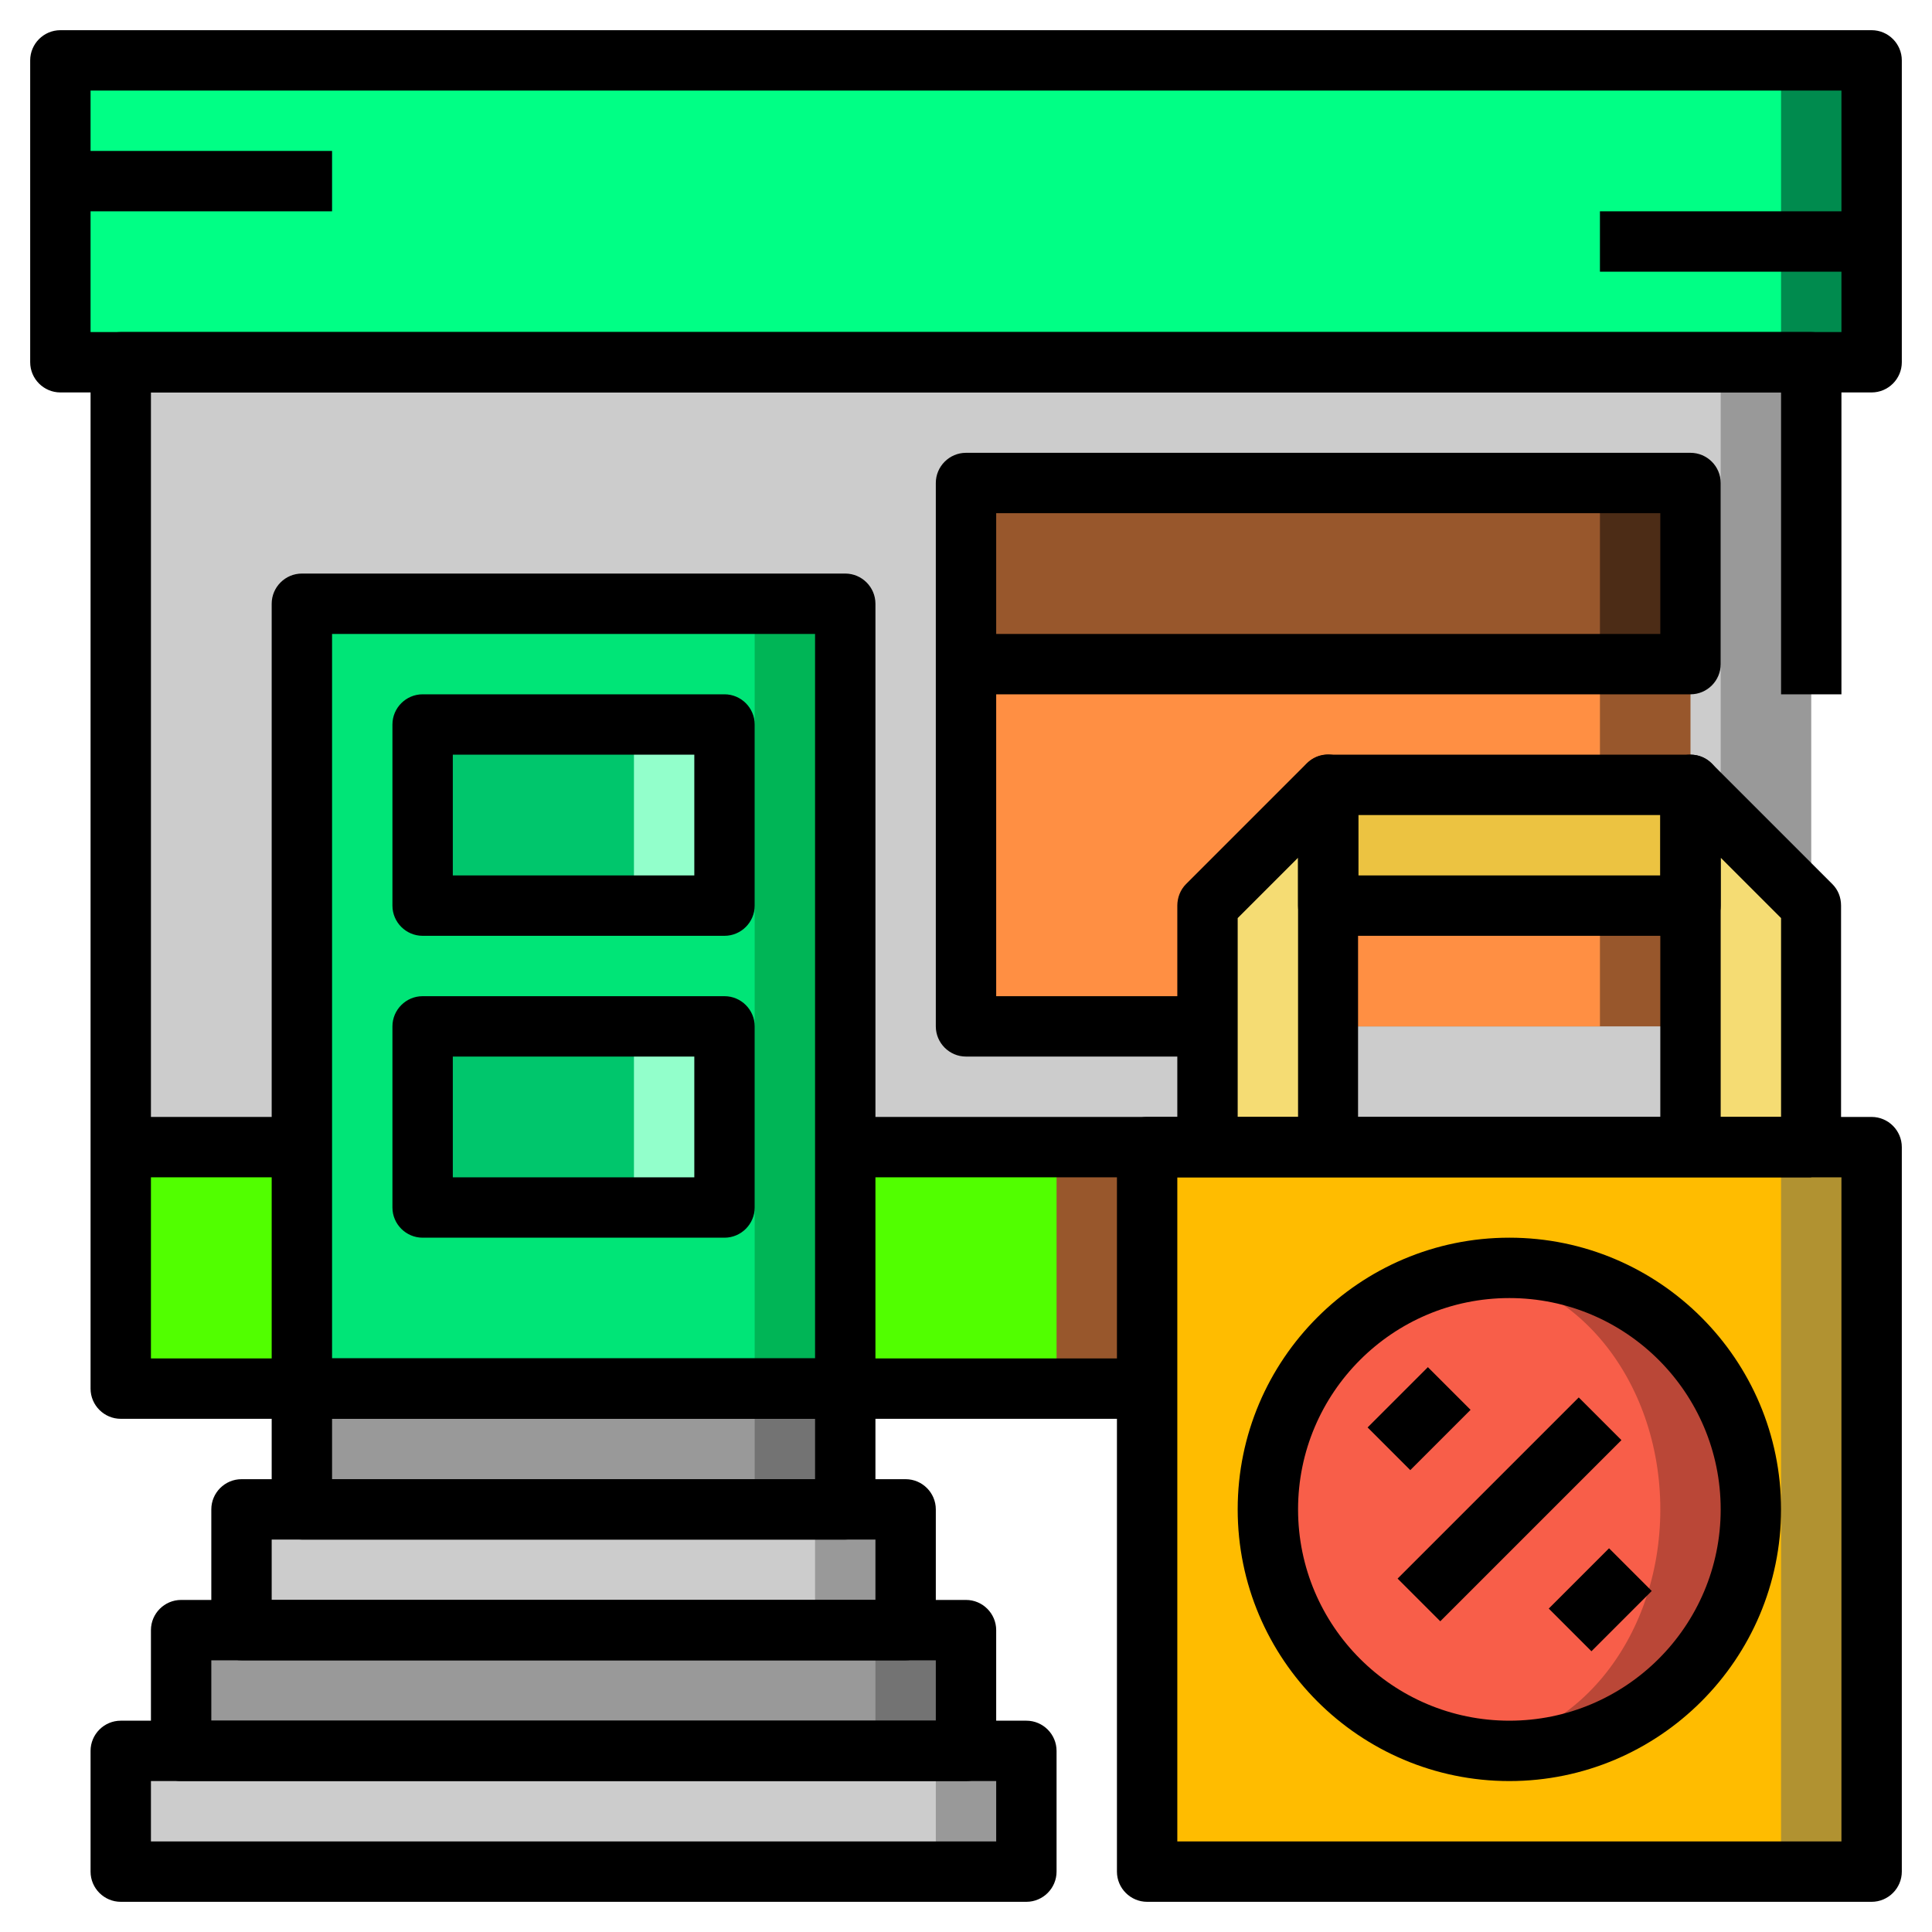
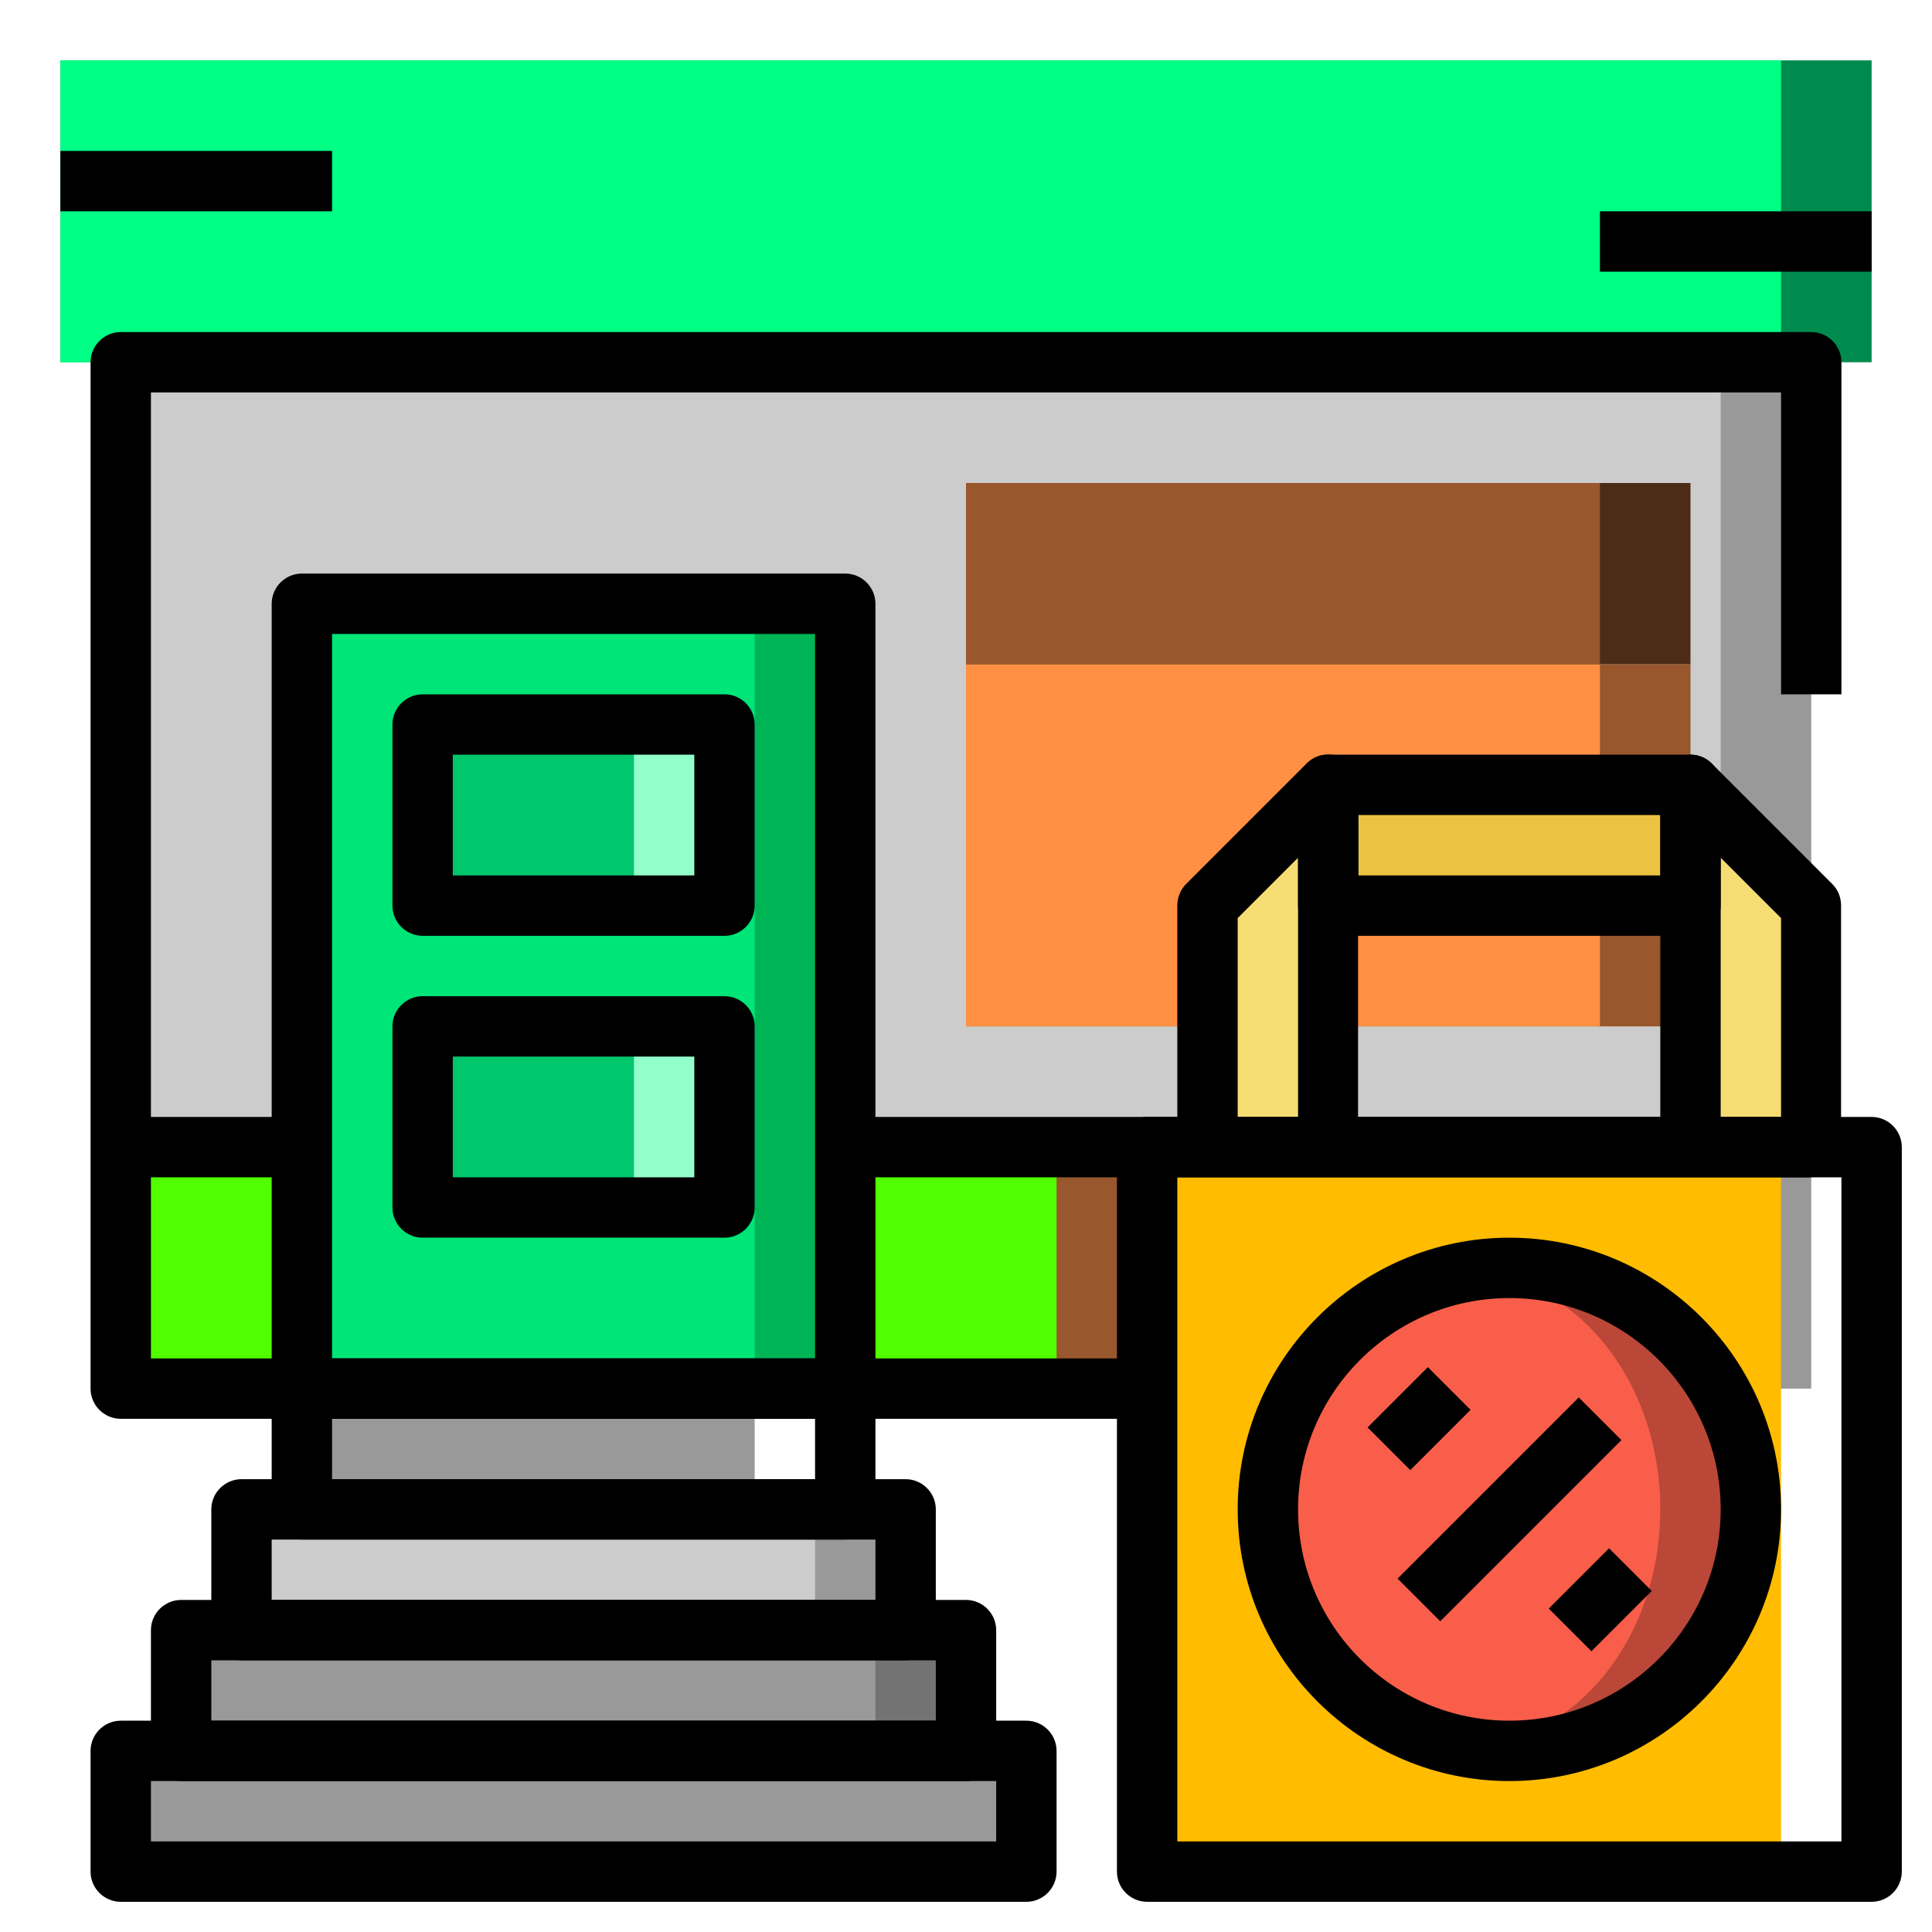
<svg xmlns="http://www.w3.org/2000/svg" version="1.1" id="Layer_3" x="0px" y="0px" viewBox="231 -231 512 512" style="enable-background:new 231 -231 512 512;" xml:space="preserve">
  <style type="text/css">
	.st0{fill:#999999;}
	.st1{fill:#CCCCCC;}
	.st2{fill:#98572C;}
	.st3{fill:#FF8F43;}
	.st4{fill:#ECC341;}
	.st5{fill:#F5DC73;}
	.st6{fill:#737373;}
	.st7{fill:#B19231;}
	.st8{fill:#FFBC00;}
	.st9{fill:#BA4737;}
	.st10{fill:#F85E49;}
	.st11{fill:#51FF00;}
	.st12{fill:#00B556;}
	.st13{fill:#00E577;}
	.st14{fill:#92FFCB;}
	.st15{fill:#00C66C;}
	.st16{fill:#4C2C16;}
	.st17{fill:#008B4E;}
	.st18{fill:#00FF85;}
</style>
  <g>
    <g>
      <rect x="263" y="-135" class="st0" width="448" height="272" />
    </g>
    <g>
      <rect x="263" y="-135" class="st1" width="424" height="272" />
    </g>
    <g>
      <rect x="487" y="-55" class="st2" width="192" height="96" />
    </g>
    <g>
      <rect x="487" y="-55" class="st3" width="168" height="96" />
    </g>
    <g>
      <rect x="583" y="-23" class="st4" width="96" height="32" />
    </g>
    <g>
      <polyline class="st5" points="679,73 679,-23 711,9 711,73   " />
    </g>
    <g>
      <polyline class="st5" points="583,73 583,-23 551,9 551,73   " />
    </g>
    <g>
-       <rect x="311" y="137" class="st6" width="144" height="32" />
-     </g>
+       </g>
    <g>
      <rect x="311" y="137" class="st0" width="120" height="32" />
    </g>
    <g>
      <rect x="295" y="169" class="st0" width="176" height="32" />
    </g>
    <g>
      <rect x="295" y="169" class="st1" width="152" height="32" />
    </g>
    <g>
      <rect x="279" y="201" class="st6" width="208" height="32" />
    </g>
    <g>
      <rect x="279" y="201" class="st0" width="184" height="32" />
    </g>
    <g>
      <rect x="263" y="233" class="st0" width="240" height="32" />
    </g>
    <g>
-       <rect x="263" y="233" class="st1" width="216" height="32" />
-     </g>
+       </g>
    <g>
-       <rect x="535" y="73" class="st7" width="192" height="192" />
-     </g>
+       </g>
    <g>
      <rect x="535" y="73" class="st8" width="168" height="192" />
    </g>
    <g>
      <circle class="st9" cx="631" cy="169" r="64" />
    </g>
    <g>
      <ellipse class="st10" cx="619" cy="169" rx="52" ry="62.8" />
    </g>
    <g>
      <rect x="263" y="73" class="st2" width="272" height="64" />
    </g>
    <g>
      <rect x="263" y="73" class="st11" width="248" height="64" />
    </g>
    <g>
      <rect x="311" y="-71" class="st12" width="144" height="208" />
    </g>
    <g>
      <rect x="311" y="-71" class="st13" width="120" height="208" />
    </g>
    <g>
      <rect x="343" y="-39" class="st14" width="80" height="48" />
    </g>
    <g>
      <rect x="343" y="-39" class="st15" width="56" height="48" />
    </g>
    <g>
      <rect x="343" y="41" class="st14" width="80" height="48" />
    </g>
    <g>
      <rect x="343" y="41" class="st15" width="56" height="48" />
    </g>
    <g>
      <rect x="487" y="-103" class="st16" width="192" height="48" />
    </g>
    <g>
      <rect x="487" y="-103" class="st2" width="168" height="48" />
    </g>
    <g>
      <rect x="247" y="-215" class="st17" width="480" height="80" />
    </g>
    <g>
      <rect x="247" y="-215" class="st18" width="456" height="80" />
    </g>
    <g>
      <path d="M727,273H535c-4.4,0-8-3.6-8-8V73c0-4.4,3.6-8,8-8h192c4.4,0,8,3.6,8,8v192C735,269.4,731.4,273,727,273z M543,257h176V81    H543V257z" />
    </g>
    <g>
      <path d="M679,17h-96c-4.4,0-8-3.6-8-8v-32c0-4.4,3.6-8,8-8h96c4.4,0,8,3.6,8,8V9C687,13.4,683.4,17,679,17z M591,1h80v-16h-80V1z" />
    </g>
    <g>
      <path d="M719,73h-16V12.3l-16-16V73h-16v-96c0-3.2,1.9-6.2,4.9-7.4c3-1.2,6.4-0.6,8.7,1.7l32,32c1.5,1.5,2.3,3.5,2.3,5.7V73z" />
    </g>
    <g>
      <path d="M631,241c-39.7,0-72-32.3-72-72s32.3-72,72-72s72,32.3,72,72S670.7,241,631,241z M631,113c-30.9,0-56,25.1-56,56    s25.1,56,56,56s56-25.1,56-56S661.9,113,631,113z" />
    </g>
    <g>
      <rect x="597.1" y="161" transform="matrix(-0.707 0.707 -0.707 -0.707 1196.673 -157.673)" width="67.9" height="16" />
    </g>
    <g>
      <rect x="595.7" y="137" transform="matrix(-0.707 0.707 -0.707 -0.707 1138.736 -181.68)" width="22.6" height="16" />
    </g>
    <g>
      <rect x="643.7" y="185" transform="matrix(-0.707 0.707 -0.707 -0.707 1254.617 -133.679)" width="22.6" height="16" />
    </g>
    <g>
-       <path d="M727-127H247c-4.4,0-8-3.6-8-8v-80c0-4.4,3.6-8,8-8h480c4.4,0,8,3.6,8,8v80C735-130.6,731.4-127,727-127z M255-143h464    v-64H255V-143z" />
-     </g>
+       </g>
    <g>
      <path d="M535,145H263c-4.4,0-8-3.6-8-8v-272c0-4.4,3.6-8,8-8h448c4.4,0,8,3.6,8,8v88h-16v-80H271v256h264V145z" />
    </g>
    <g>
      <path d="M455,145H311c-4.4,0-8-3.6-8-8V-71c0-4.4,3.6-8,8-8h144c4.4,0,8,3.6,8,8v208C463,141.4,459.4,145,455,145z M319,129h128    V-63H319V129z" />
    </g>
    <g>
      <rect x="263" y="65" width="48" height="16" />
    </g>
    <g>
      <rect x="455" y="65" width="256" height="16" />
    </g>
    <g>
      <path d="M423,17h-80c-4.4,0-8-3.6-8-8v-48c0-4.4,3.6-8,8-8h80c4.4,0,8,3.6,8,8V9C431,13.4,427.4,17,423,17z M351,1h64v-32h-64V1z" />
    </g>
    <g>
      <path d="M423,97h-80c-4.4,0-8-3.6-8-8V41c0-4.4,3.6-8,8-8h80c4.4,0,8,3.6,8,8v48C431,93.4,427.4,97,423,97z M351,81h64V49h-64V81z    " />
    </g>
    <g>
      <path d="M591,73h-16V-3.7l-16,16V73h-16V9c0-2.1,0.8-4.2,2.3-5.7l32-32c2.3-2.3,5.7-3,8.7-1.7c3,1.2,4.9,4.2,4.9,7.4V73z" />
    </g>
    <g>
-       <path d="M551,49h-64c-4.4,0-8-3.6-8-8v-144c0-4.4,3.6-8,8-8h192c4.4,0,8,3.6,8,8v48c0,4.4-3.6,8-8,8H495v80h56V49z M495-63h176    v-32H495V-63z" />
-     </g>
+       </g>
    <g>
      <path d="M455,177H311c-4.4,0-8-3.6-8-8v-32c0-4.4,3.6-8,8-8h144c4.4,0,8,3.6,8,8v32C463,173.4,459.4,177,455,177z M319,161h128    v-16H319V161z" />
    </g>
    <g>
      <path d="M471,209H295c-4.4,0-8-3.6-8-8v-32c0-4.4,3.6-8,8-8h176c4.4,0,8,3.6,8,8v32C479,205.4,475.4,209,471,209z M303,193h160    v-16H303V193z" />
    </g>
    <g>
      <path d="M487,241H279c-4.4,0-8-3.6-8-8v-32c0-4.4,3.6-8,8-8h208c4.4,0,8,3.6,8,8v32C495,237.4,491.4,241,487,241z M287,225h192    v-16H287V225z" />
    </g>
    <g>
      <path d="M503,273H263c-4.4,0-8-3.6-8-8v-32c0-4.4,3.6-8,8-8h240c4.4,0,8,3.6,8,8v32C511,269.4,507.4,273,503,273z M271,257h224    v-16H271V257z" />
    </g>
    <g>
      <rect x="247" y="-191" width="72" height="16" />
    </g>
    <g>
      <rect x="655" y="-175" width="72" height="16" />
    </g>
  </g>
</svg>